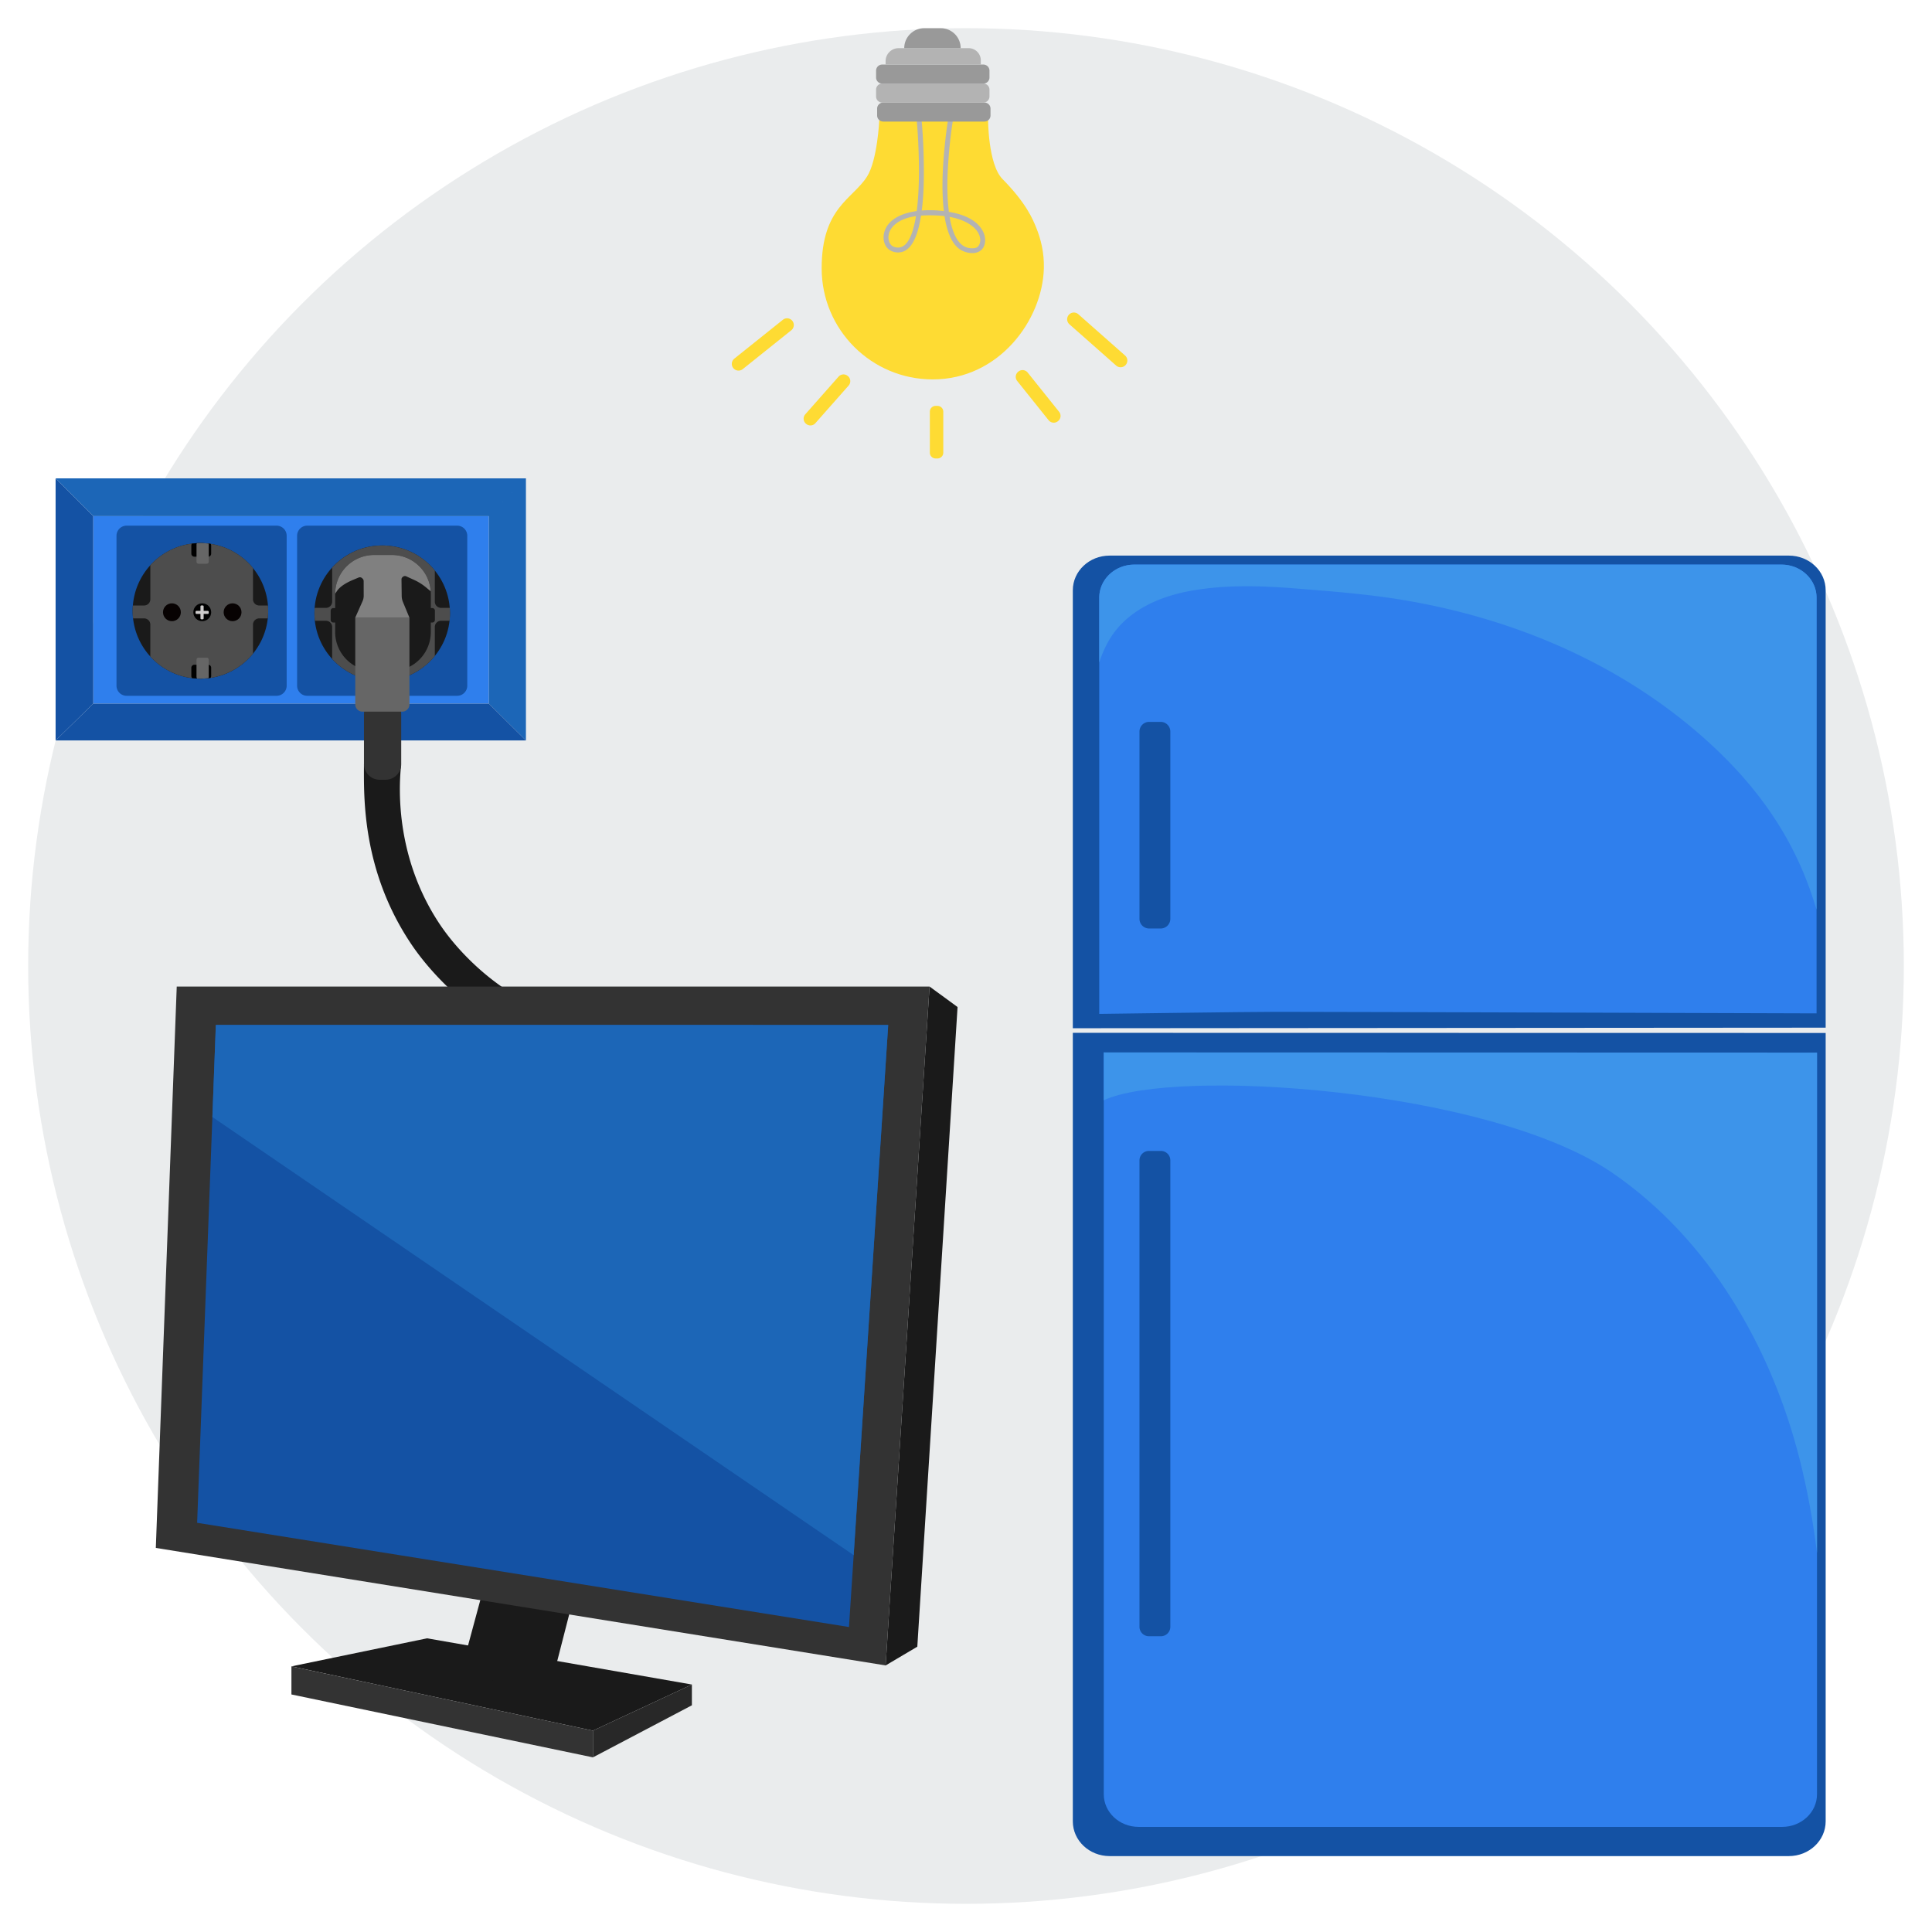
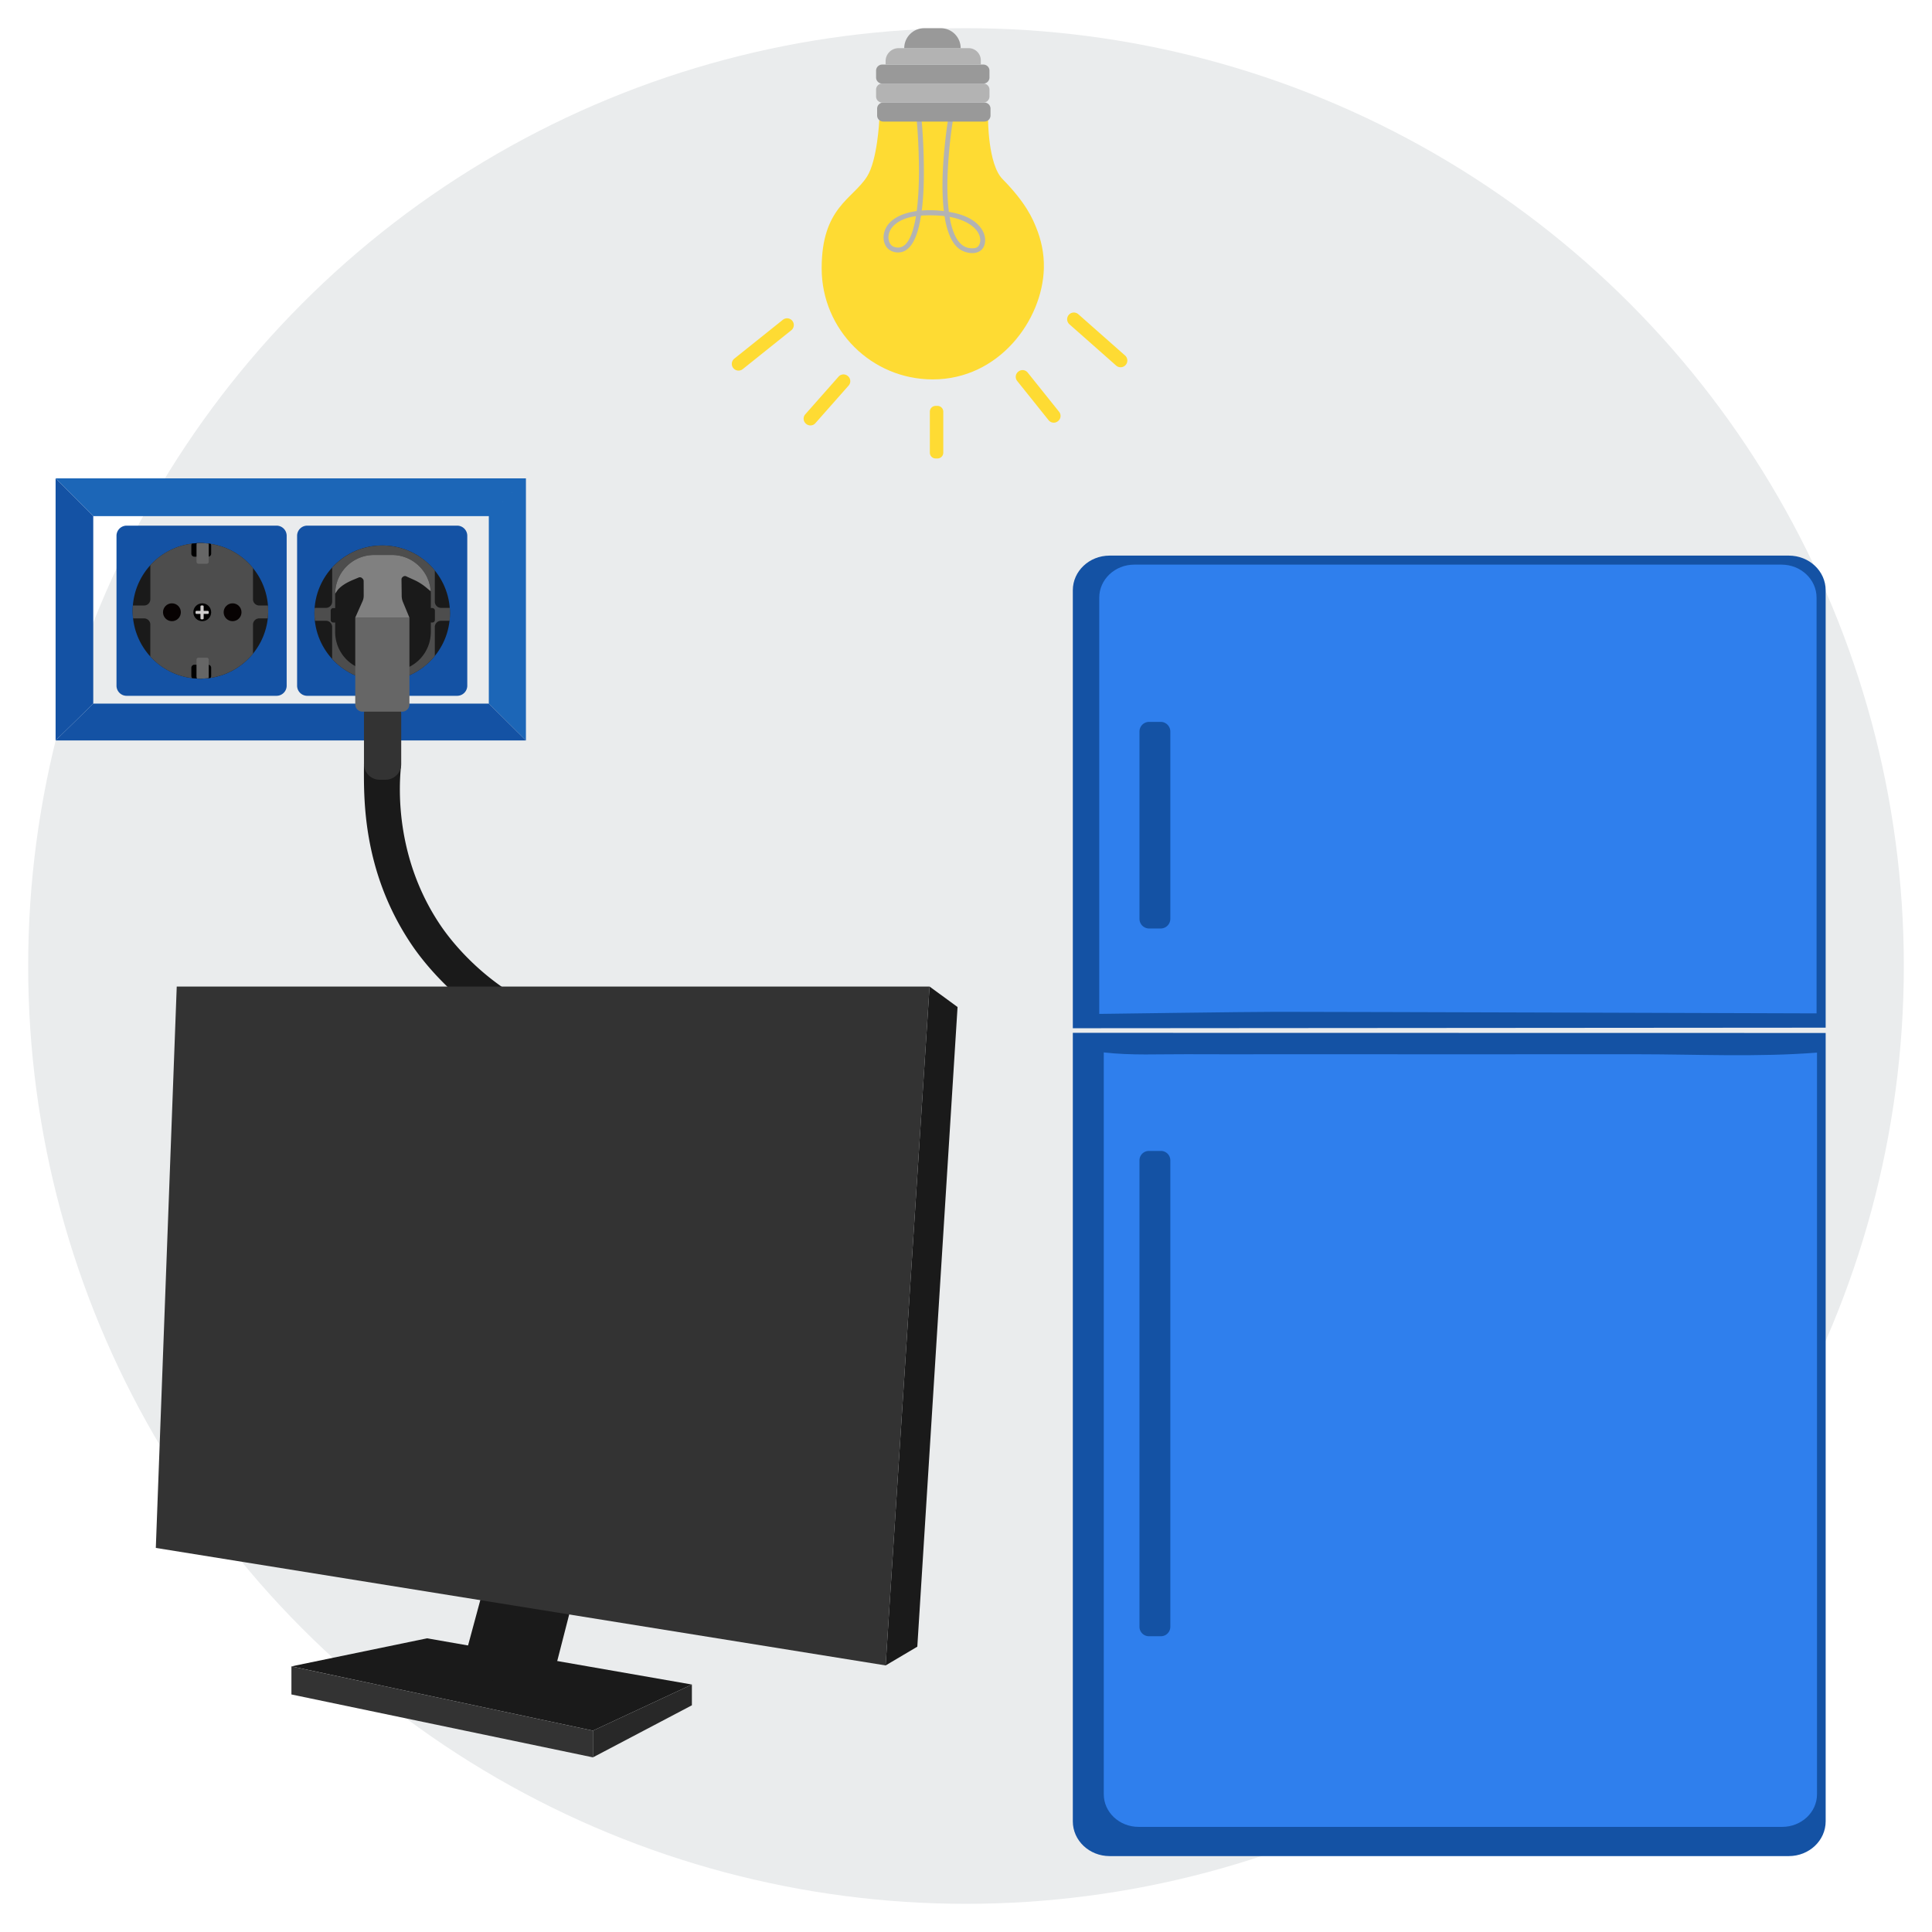
<svg xmlns="http://www.w3.org/2000/svg" xml:space="preserve" id="Слой_9" x="0" y="0" style="enable-background:new 0 0 1000 1000" version="1.0" viewBox="0 0 1000 1000">
  <style>.st1{fill:#2f7fed}.st2{fill:#1c66b7}.st3{fill:#1452a4}.st4{fill:#1a1a1a}.st5{fill:#4d4d4d}.st6{fill:#666}.st7{fill:#070202}.st9{fill:#333}.st11{fill:#3d94ea}.st13{fill:#fedb33}.st14{fill:#b3b3b3}.st15{fill:#999}</style>
  <switch>
    <g>
      <circle cx="500" cy="500" r="485.42" style="fill:#eaeced" />
-       <path d="M48.27 267.15H253v97.03H48.27z" class="st1" />
      <path d="m48.27 267.15-19.49-19.56h243.44l-19.21 19.56zM272.22 247.59v135.67l-19.21-19.08v-97.03z" class="st2" />
      <path d="M272.22 383.26H28.78l19.49-19.08h204.74z" class="st3" />
      <path d="M28.78 247.59v135.67l19.49-19.08v-97.03zM143.13 360.15H65.55a5.25 5.25 0 0 1-5.25-5.25v-77.58c0-2.9 2.35-5.25 5.25-5.25h77.58c2.9 0 5.25 2.35 5.25 5.25v77.58c0 2.9-2.35 5.25-5.25 5.25zM236.61 360.15h-77.58a5.25 5.25 0 0 1-5.25-5.25v-77.58c0-2.9 2.35-5.25 5.25-5.25h77.58c2.9 0 5.25 2.35 5.25 5.25v77.58c0 2.9-2.35 5.25-5.25 5.25z" class="st3" />
      <path d="M138.81 316.18c0 1.32-.07 2.62-.21 3.9a34.977 34.977 0 0 1-7.65 18.24c-6.43 7.9-16.23 12.94-27.21 12.94-10.27 0-19.5-4.41-25.91-11.43a34.991 34.991 0 0 1-9.16-23.22c-.01-.14-.01-.29-.01-.43s0-.28.01-.42c.01-.79.04-1.58.11-2.36.63-8.01 3.95-15.26 9.05-20.86 6.42-7.02 15.65-11.43 25.91-11.43 10.98 0 20.78 5.04 27.21 12.94a34.95 34.95 0 0 1 7.75 19.35c.07.91.11 1.84.11 2.78z" class="st4" />
      <circle cx="197.82" cy="317.41" r="35.08" class="st4" />
      <path d="M138.81 316.18c0 1.32-.07 2.62-.21 3.9h-4.43c-1.78 0-3.22 1.44-3.22 3.22v15.02c-5.39 6.61-13.14 11.22-21.97 12.54-.38.06-.75.11-1.13.15a34.937 34.937 0 0 1-5.77.2c-.87-.04-1.73-.11-2.59-.21-8.55-1.03-16.16-5.14-21.68-11.18V323.3c0-1.78-1.44-3.22-3.22-3.22h-5.72c-.13-1.14-.2-2.3-.21-3.47v-.85c.01-.79.04-1.58.11-2.36h5.83c1.78 0 3.22-1.44 3.22-3.22v-17.64c5.5-6.01 13.05-10.11 21.55-11.16.85-.11 1.71-.18 2.58-.22a34.205 34.205 0 0 1 7.14.36c8.79 1.34 16.49 5.94 21.86 12.53v16.13c0 1.78 1.44 3.22 3.22 3.22h4.53c.07.91.11 1.84.11 2.78zM232.92 317.41c0 1.32-.07 2.62-.21 3.9h-4.43c-1.78 0-3.22 1.44-3.22 3.22v15.02c-5.39 6.61-13.14 11.22-21.97 12.54-.38.06-.75.11-1.13.15a34.937 34.937 0 0 1-5.77.2c-.87-.04-1.73-.11-2.59-.21-8.55-1.03-16.16-5.14-21.68-11.18v-16.52c0-1.78-1.44-3.22-3.22-3.22h-5.72c-.13-1.14-.2-2.3-.21-3.47v-.85c.01-.79.04-1.58.11-2.36h5.83c1.78 0 3.22-1.44 3.22-3.22v-17.64c5.5-6.01 13.05-10.11 21.55-11.16.85-.11 1.71-.18 2.58-.22a34.205 34.205 0 0 1 7.14.36c8.79 1.34 16.49 5.94 21.86 12.53v16.13c0 1.78 1.44 3.22 3.22 3.22h4.53c.07.91.11 1.84.11 2.78z" class="st5" />
      <path d="M109.3 282.31v4.27c0 .86-.7 1.56-1.56 1.56h-7.14c-.86 0-1.56-.7-1.56-1.56v-4.27c0-.36.12-.68.32-.94a35 35 0 0 1 4.37-.27c1.82 0 3.61.14 5.35.41.15.23.22.51.22.8zM109.3 345.63v4.28c0 .36-.12.69-.33.95-1.71.26-3.46.39-5.25.39-1.43 0-2.85-.08-4.23-.25-.28-.28-.45-.66-.45-1.09v-4.28c0-.86.7-1.55 1.56-1.55h7.14c.87 0 1.56.69 1.56 1.55z" />
      <path d="M108.04 281.8v8.96c0 .58-.47 1.04-1.04 1.04h-4.24c-.57 0-1.04-.47-1.04-1.04v-8.96c0-.24.08-.48.23-.65a34.205 34.205 0 0 1 5.99.2c.06.14.1.29.1.45zM108.04 341.46v8.96c0 .22-.07.42-.19.59a34.937 34.937 0 0 1-5.77.2c-.23-.19-.37-.48-.37-.79v-8.96c0-.58.47-1.04 1.04-1.04h4.24c.58 0 1.05.46 1.05 1.04z" class="st6" />
      <circle cx="88.99" cy="316.9" r="4.62" class="st7" />
      <circle cx="120.38" cy="316.9" r="4.62" class="st7" />
      <circle cx="104.69" cy="316.9" r="4.62" />
      <path d="M108.04 316.65v.65c0 .25-.21.46-.46.46h-2.17v2.3c0 .27-.22.49-.49.49h-.67c-.26 0-.49-.22-.49-.49v-2.3h-2.08c-.25 0-.46-.21-.46-.46v-.65c0-.25.21-.46.46-.46h2.08v-2.32c0-.27.22-.49.49-.49h.67c.27 0 .49.22.49.49v2.32h2.17c.25 0 .46.21.46.46z" style="fill:#cecccc" />
      <path d="M325.09 549.92c-9.12 0-18.22-.67-27.7-2.87-49.52-11.49-76.96-47.2-84.19-57.88-26.22-38.69-24.82-77.56-24.82-93.7l19.26.46c-1.52 13.59-2.4 49.41 20.45 83.14 6.3 9.3 30.22 40.43 73.36 50.44 14.24 3.31 27.94 2.53 43.79 1.63l3.73-.21c16.16-.89 32.36-3.17 48.14-6.76l4 17.55a307.451 307.451 0 0 1-51.15 7.19l-3.7.21c-7.16.4-14.17.8-21.17.8z" class="st4" />
      <path d="M199.56 403.59h-3.06c-4.48 0-8.11-3.63-8.11-8.11v-25.85c0-4.48 3.63-8.11 8.11-8.11h3.06c4.48 0 8.11 3.63 8.11 8.11v25.85c0 4.48-3.63 8.11-8.11 8.11z" class="st9" />
      <path d="M225.11 316.08v4.79c0 .74-.59 1.34-1.33 1.34h-.79v4.92c0 11.14-9.03 20.17-20.17 20.17h-9.16c-11.15 0-20.18-9.03-20.18-20.17v-4.92h-.99c-.74 0-1.33-.6-1.33-1.34v-4.79c0-.74.59-1.34 1.33-1.34h.99v-7.45c.07-11.08 9.07-20.04 20.18-20.04h9.16c8.18 0 15.23 4.87 18.39 11.87l.01.01a19.893 19.893 0 0 1 1.73 6.92c.03.45.05.91.05 1.36v7.32h.79c.72.01 1.32.61 1.32 1.35z" class="st4" />
      <path d="M208.15 368.35h-20.51c-2.08 0-3.76-1.68-3.76-3.76v-44.93h28.04v44.93a3.77 3.77 0 0 1-3.77 3.76z" class="st6" />
      <path d="m222.94 306.06-2.35-1.96a27.88 27.88 0 0 0-6.39-4l-3.75-1.7c-.58-.37-1.32-.32-1.85.11l-.23.19c-.36.29-.56.72-.56 1.17l.11 8.59c.01 1.08.23 2.15.65 3.15l3.34 8.06h-28.03l3.77-8.49c.4-.9.6-1.86.6-2.84l-.02-7.54c0-.5-.2-.97-.56-1.31l-.24-.23a1.66 1.66 0 0 0-1.8-.33l-2.61 1.09c-2.95 1.22-6.17 2.89-8.22 5.34l-1.32 1.93c.07-11.08 9.07-20.04 20.18-20.04h9.16c8.18 0 15.23 4.87 18.39 11.87l.01.01.65 1.62c.58 1.69.95 3.46 1.07 5.31z" style="fill:gray" />
      <path d="M574.33 287.58H925.9c10.53 0 19.06 8.03 19.06 17.95v226.39l-389.67.29V305.52c0-9.91 8.52-17.94 19.04-17.94z" class="st3" />
      <path d="M587.1 292.25h335c10.03 0 18.15 7.66 18.15 17.09v215.18s-247.2-.8-279.39-.8c-15.62 0-91.89 1.07-91.89 1.07V309.33c0-9.42 8.12-17.08 18.13-17.08z" class="st1" />
-       <path d="M576.23 328.01c9.24-12.82 24.47-19.32 39.67-22.12 18.4-3.38 37.14-2.72 55.69-1.23 18.01 1.45 36.05 2.84 53.88 5.77 59.42 9.79 116.27 34.19 160.72 75.42 23.01 21.35 40.52 45.67 50.94 75.45a271 271 0 0 1 3.11 9.52V309.33c0-9.43-8.11-17.09-18.15-17.09H587.1c-10.01 0-18.13 7.66-18.13 17.09v33.54c1.76-5.3 4.02-10.36 7.26-14.86z" class="st11" />
      <path d="M925.89 960.71H574.33c-10.52 0-19.04-8.06-19.04-17.98V534.59l389.67.07v408.07c-.01 9.93-8.54 17.98-19.07 17.98z" class="st3" />
      <path d="M922.45 945.59h-333.1c-9.96 0-18.04-7.57-18.04-16.89V544.73c14.12 1.64 28.74.86 42.9.93 15.53.1 31.06.02 46.59.02 31.02 0 62.06.02 93.08.02 31.05.02 62.09 0 93.12-.02 31.02 0 62.54 1.57 93.48-.85V928.7c0 9.33-8.07 16.89-18.03 16.89z" class="st1" />
-       <path d="M834.42 606.97c50.06 34.28 82.25 90 97 148.05 4.09 16.07 7.01 32.34 9.06 48.7v-258.9l-369.17-.1v24.78c35.85-16.91 199.15-6.32 263.11 37.47z" class="st11" />
      <path d="M600.88 846.91h-6.21a4.88 4.88 0 0 1-4.88-4.88V600.6c0-2.7 2.19-4.88 4.88-4.88h6.21c2.7 0 4.88 2.19 4.88 4.88v241.43a4.88 4.88 0 0 1-4.88 4.88zM600.75 480.59h-5.95c-2.77 0-5.01-2.24-5.01-5.01v-96.93c0-2.77 2.24-5.01 5.01-5.01h5.95c2.77 0 5.01 2.24 5.01 5.01v96.93c0 2.77-2.24 5.01-5.01 5.01z" class="st3" />
      <path d="m306.9 895.78-156.06-33.27 70.21-14.52 137.07 23.92z" class="st4" />
      <path d="M269.96 871.77 254 869.71c-8.49-1.1-14.06-9.43-11.83-17.69l12.72-47.07h47.59l-13.91 54.22c-2.14 8.29-10.11 13.7-18.61 12.6z" class="st4" />
      <path d="M458.41 862.02 80.65 801.2l10.83-290.57h389.66z" class="st9" />
-       <path d="m459.73 530.52-17.87 274.43-2.43 37.19-337.39-53.94 7.89-210.04 1.79-47.64z" class="st3" />
      <path d="m474.8 852.32-16.39 9.7 22.73-351.39 14.49 10.61z" class="st4" />
-       <path d="m459.73 530.52-17.87 274.43-331.93-226.79 1.79-47.64z" class="st2" />
      <path d="m306.9 909.61-156.06-32.56v-14.54l156.06 33.27z" class="st9" />
      <path d="m358.12 882.66-51.22 26.95v-13.83l51.22-23.87z" style="fill:#282828" />
      <path d="M425.29 138.89c0-31.55 16.04-35.74 23.51-47.54 5.36-8.46 6.32-29.22 6.32-29.22l19.6.23 2.08.02 13.81.16 2.56.03 18.24-1.27s-.09 23.69 7.47 31.36c12.38 12.58 15.66 20.74 17.49 25.25 2.41 5.92 4.14 13.01 3.93 20.97-.7 26.8-23.19 57.5-57.5 57.5-31.76.01-57.51-25.73-57.51-57.49z" class="st13" />
      <path d="M458.78 127.74c1.71 2.44 4.94 3.37 7.79 2.74 2.92-.64 4.99-3.12 6.32-5.64 1.84-3.47 2.79-7.4 3.48-11.24.12-.67.23-1.33.34-2 1.4-.1 2.79-.14 4.12-.15 2.64-.01 5.36.09 8.05.41.35 2.31.83 4.59 1.51 6.82 1.04 3.43 2.58 7 5.27 9.46 4.14 3.78 12.95 4.6 14.13-2.39.56-3.33-.89-6.58-3.11-9-3.57-3.9-8.96-5.82-14.02-6.81-.5-.1-1.01-.19-1.52-.28-.03-.22-.05-.43-.08-.65-1.09-9.29-.75-18.74-.02-28.04.48-6.15 1.16-12.16 2.09-18.09.02-.1.03-.21.05-.31l-2.56-.03c-.71 4.45-1.23 8.94-1.68 13.42-.96 9.67-1.5 19.46-.79 29.17.1 1.38.22 2.76.38 4.14-3.75-.48-7.64-.63-11.44-.31 1.07-8.16 1.18-16.47 1.06-24.67-.1-6.72-.41-13.44-.96-20.13l-.09-1.06c-.03-.29-.13-.53-.29-.72l-2.08-.02c-.13.19-.19.44-.17.74.42 4.41.65 8.85.83 13.27.37 9.03.43 18.11-.3 27.13-.15 1.92-.34 3.83-.59 5.74-1.84.26-3.64.64-5.38 1.15-4.39 1.29-8.9 3.82-10.84 8.17-1.3 2.91-1.37 6.51.5 9.18zm41.51-12.6c3.01 1.58 5.93 4.05 6.83 7.32.31 1.12.35 2.27.08 3.27-.24.89-.67 1.63-1.29 2.11a2.6 2.6 0 0 1-1 .49c-.52.14-1.18.18-1.9.17-1.38-.01-2.71-.32-3.88-.96-2.56-1.4-4.23-4.1-5.35-6.86-1.09-2.69-1.79-5.54-2.26-8.42 3.05.55 6.04 1.45 8.77 2.88zM460.41 120c.6-1.54 1.74-2.93 3.05-4 2.95-2.43 6.77-3.59 10.65-4.12-.24 1.5-.54 2.99-.89 4.47-.75 3.16-1.73 6.44-3.67 9.09-1.36 1.86-3.25 2.96-5.45 2.65-1.21-.17-2.05-.52-2.78-1.23-.71-.7-1.17-1.75-1.38-2.98-.2-1.13-.03-2.61.47-3.88z" class="st14" />
      <path d="M457.15 53.08h52.39a3.15 3.15 0 0 1 3.15 3.15v3.54a3.15 3.15 0 0 1-3.15 3.15h-52.39a3.15 3.15 0 0 1-3.15-3.15v-3.54a3.15 3.15 0 0 1 3.15-3.15z" class="st15" />
      <path d="M456.61 43.25H509a3.15 3.15 0 0 1 3.15 3.15v3.54a3.15 3.15 0 0 1-3.15 3.15h-52.39a3.15 3.15 0 0 1-3.15-3.15V46.4a3.15 3.15 0 0 1 3.15-3.15z" class="st14" />
      <path d="M456.61 33.42H509a3.15 3.15 0 0 1 3.15 3.15v3.54a3.15 3.15 0 0 1-3.15 3.15h-52.39a3.15 3.15 0 0 1-3.15-3.15v-3.54a3.15 3.15 0 0 1 3.15-3.15z" class="st15" />
      <path d="M465.11 24.93h36.24a6.32 6.32 0 0 1 6.32 6.32v2.16h-49.28v-1.77c0-3.7 3.01-6.71 6.72-6.71z" class="st14" />
      <path d="M478.38 14.58h8.52c5.72 0 10.35 4.64 10.35 10.35h-29.23c.01-5.71 4.64-10.35 10.36-10.35z" class="st15" />
      <path d="M379.55 190.52a3.48 3.48 0 0 0 4.89.54l25.2-20.17a3.48 3.48 0 0 0-4.35-5.43l-25.2 20.17a3.48 3.48 0 0 0-.54 4.89zM484.28 237.3h.97c1.65 0 2.99-1.34 2.99-2.99v-21.23c0-1.65-1.34-2.99-2.99-2.99h-.97c-1.65 0-2.99 1.34-2.99 2.99v21.23c0 1.65 1.34 2.99 2.99 2.99zM547.55 218.03l.11-.09a3.404 3.404 0 0 0 .53-4.79l-16.26-20.31a3.404 3.404 0 0 0-4.79-.53l-.11.09a3.404 3.404 0 0 0-.53 4.79l16.26 20.31a3.422 3.422 0 0 0 4.79.53zM582.63 188.92a3.48 3.48 0 0 0-.3-4.91l-24.19-21.37a3.48 3.48 0 0 0-4.91.3 3.48 3.48 0 0 0 .3 4.91l24.19 21.37a3.489 3.489 0 0 0 4.91-.3zM438.96 194.74l-.11-.09a3.405 3.405 0 0 0-4.81.3l-17.23 19.5a3.405 3.405 0 0 0 .3 4.81l.11.09a3.405 3.405 0 0 0 4.81-.3l17.23-19.5c1.24-1.42 1.11-3.57-.3-4.81z" class="st13" />
    </g>
  </switch>
</svg>